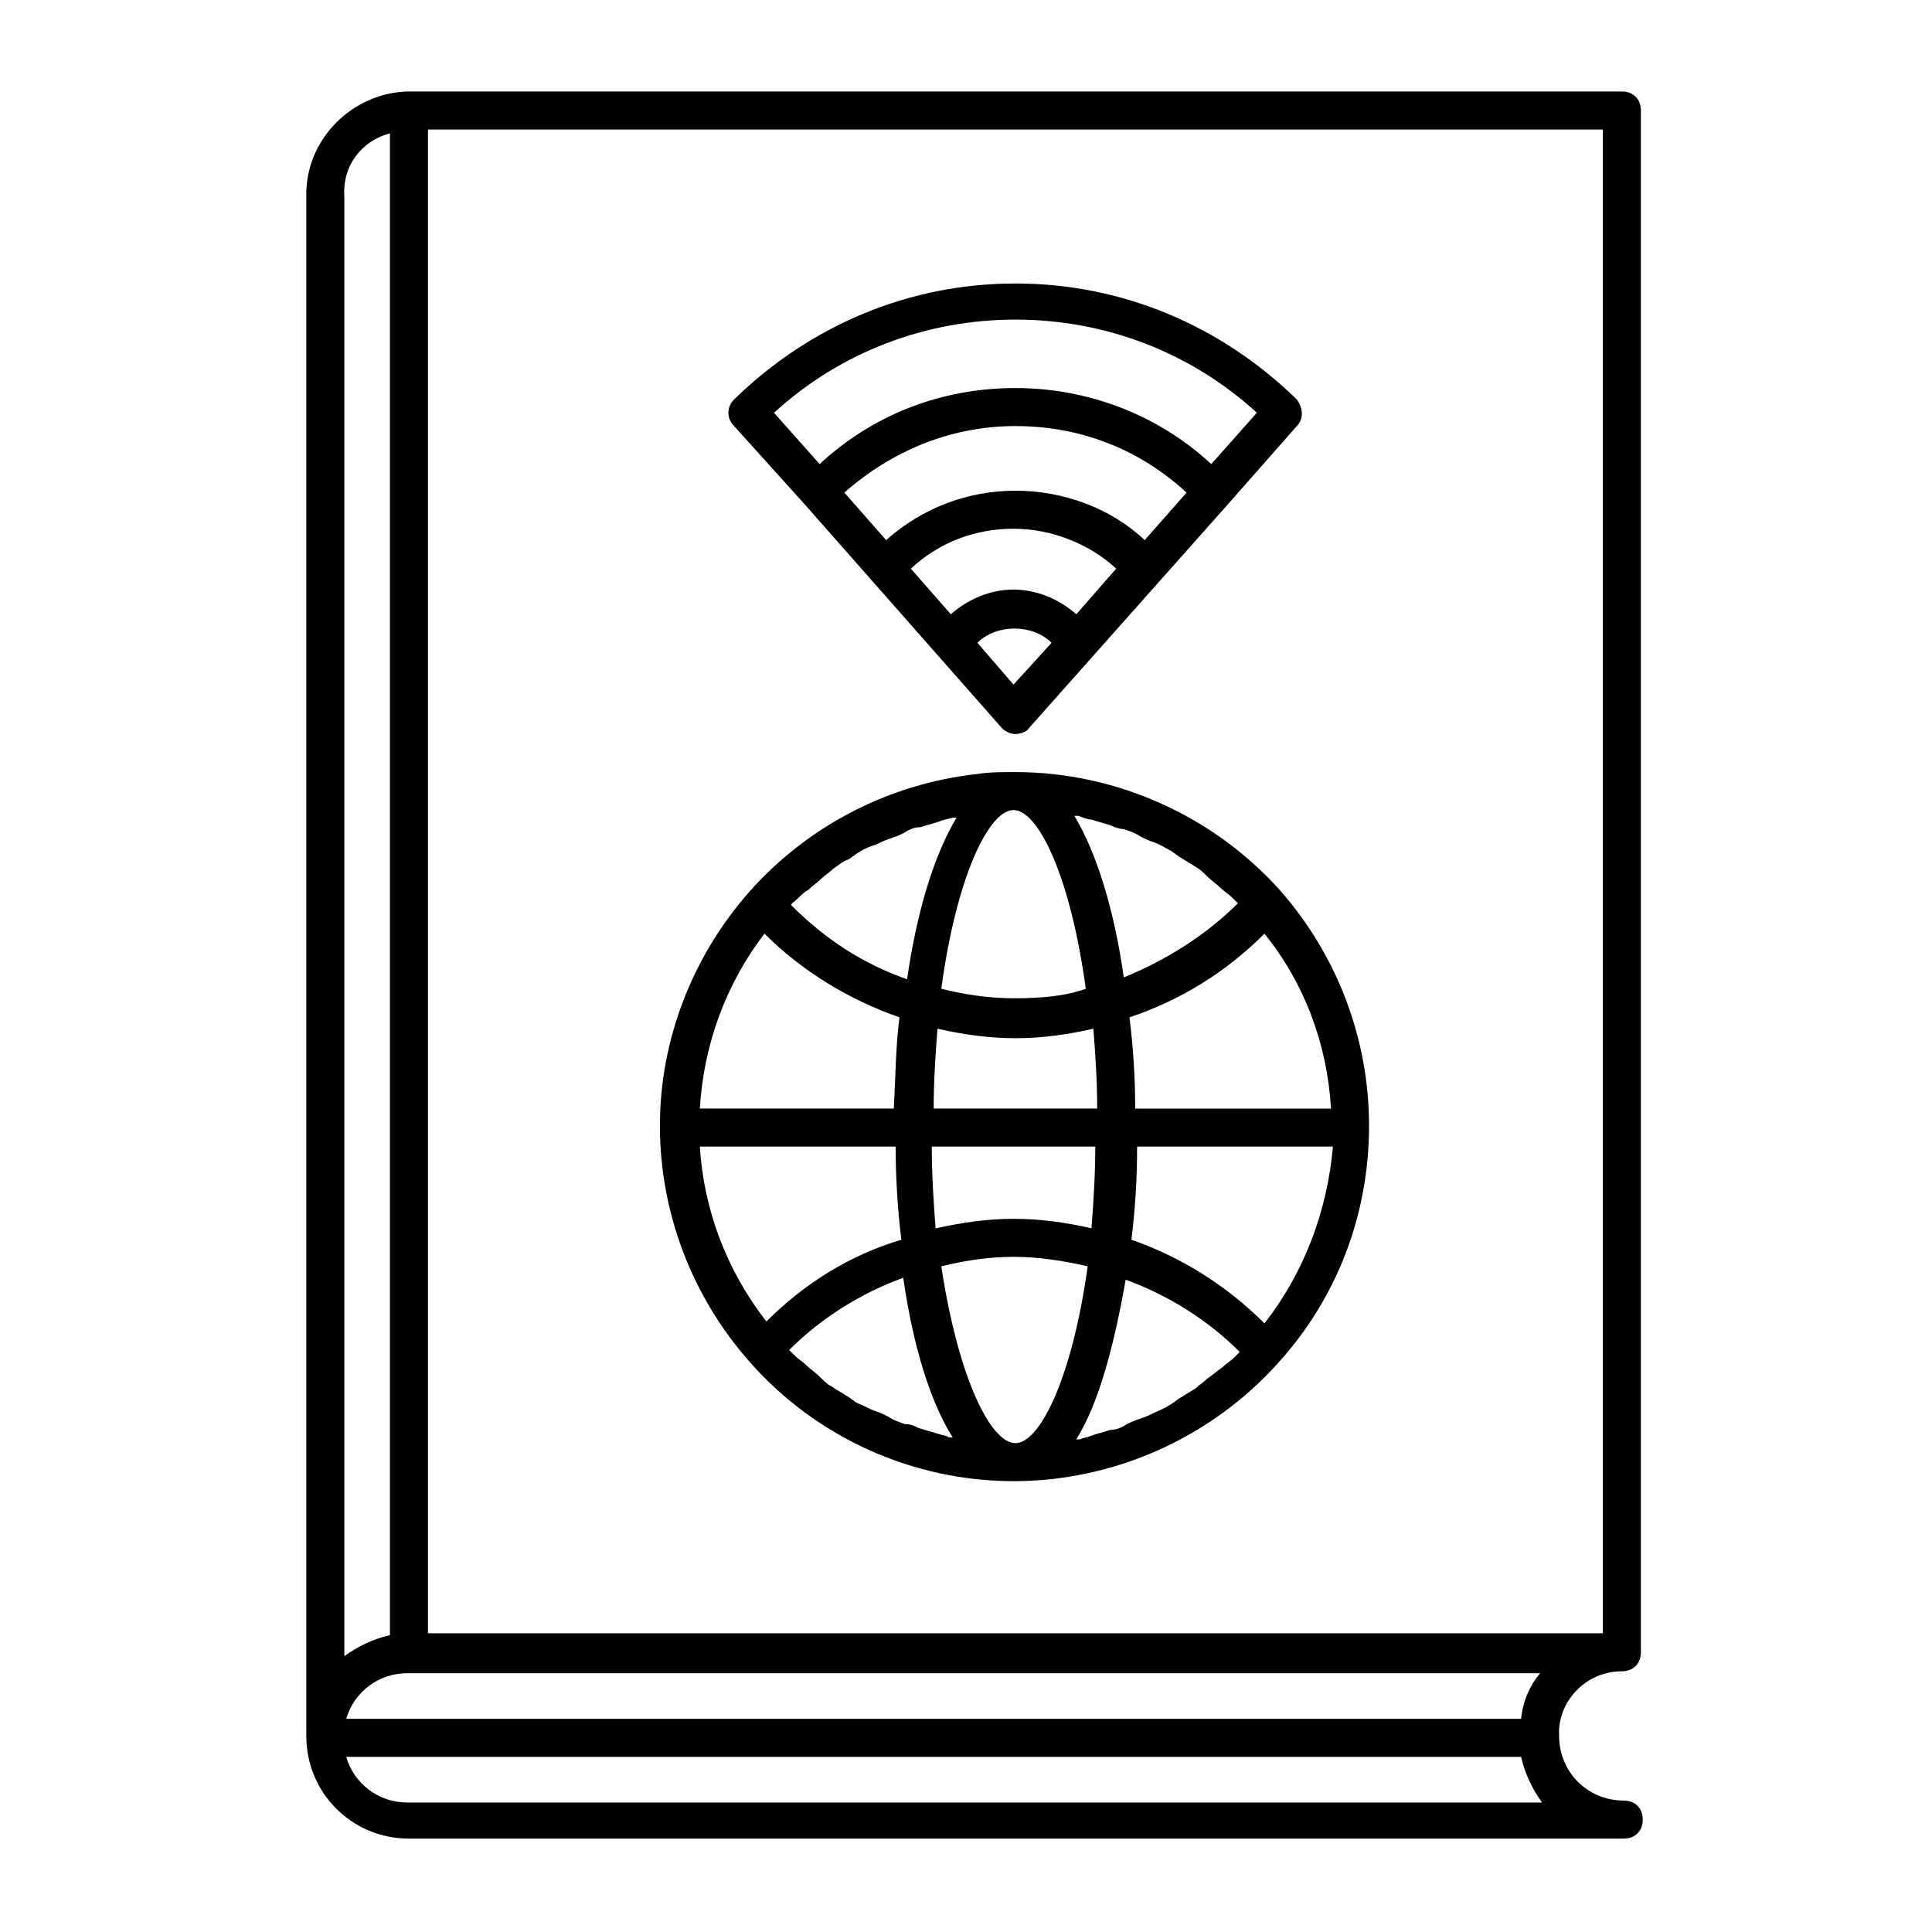
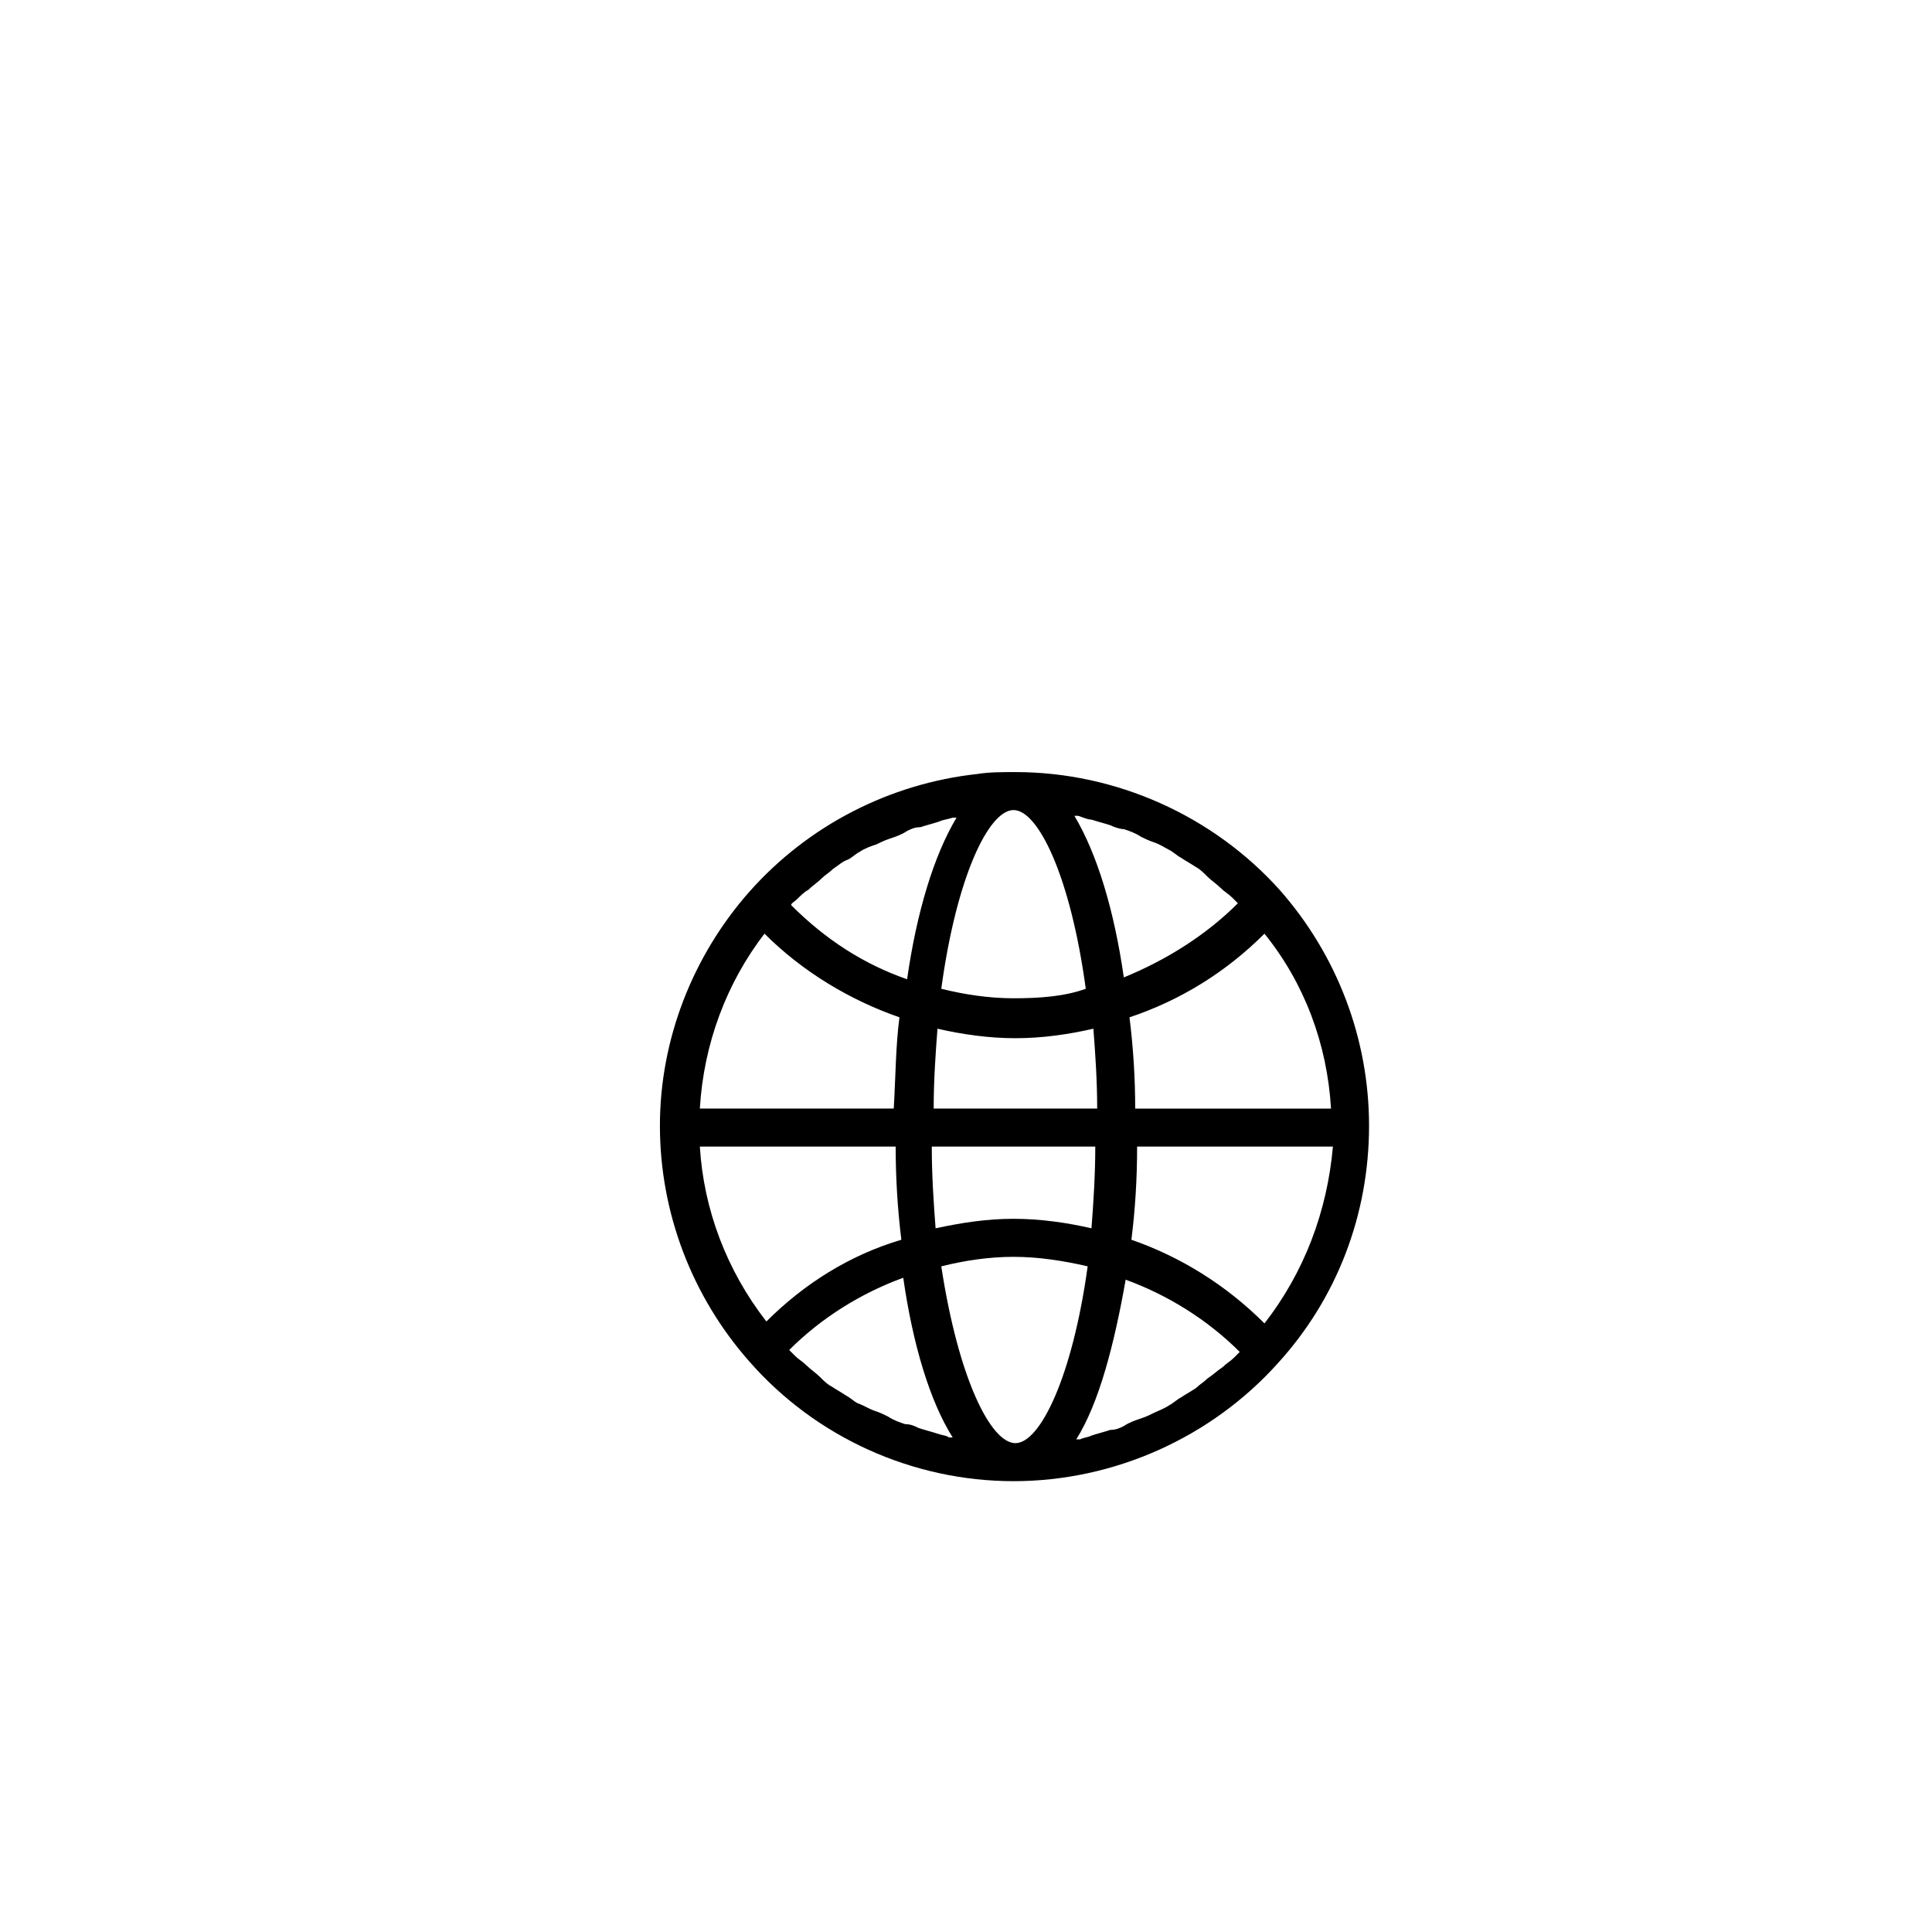
<svg xmlns="http://www.w3.org/2000/svg" fill="#000000" width="800px" height="800px" version="1.1" viewBox="144 144 512 512">
  <g>
-     <path d="m573.81 586.91c3.023 0 5.039-2.016 5.039-5.039v-408.59c0-3.023-2.016-5.039-5.039-5.039h-321.43-0.504c-14.609 0.504-26.703 12.594-26.703 27.207v408.59c0 15.113 12.09 27.207 27.207 27.207h321.93c3.023 0 5.039-2.016 5.039-5.039 0-3.023-2.016-5.039-5.039-5.039-9.574 0-17.129-7.559-17.129-17.129-0.504-9.07 7.055-17.133 16.625-17.133zm-26.703 12.598h-311.35c2.016-7.055 8.566-12.09 16.121-12.09h300.27c-2.519 3.019-4.535 7.051-5.039 12.09zm-289.69-421.18h311.36v398.51h-311.36zm-10.078 1.004v398.01c-4.535 1.008-8.566 3.023-12.09 5.543v-386.92c-0.504-8.062 4.531-14.613 12.09-16.629zm4.535 442.35c-7.559 0-14.105-5.039-16.121-12.09h311.36c1.008 4.535 3.023 8.566 5.543 12.09z" />
    <path d="m413.1 348.61c-3.527 0-7.055 0-10.078 0.504-23.176 2.519-44.84 13.602-60.457 31.234-15.113 17.129-23.68 39.297-23.68 61.969 0 23.176 8.566 45.344 23.68 62.473 17.633 20.152 43.328 31.738 70.031 31.738s52.395-11.586 70.031-31.234c15.617-17.129 24.184-39.297 24.184-62.977 0-23.176-8.566-45.344-23.68-62.473-17.637-19.645-43.328-31.234-70.031-31.234zm83.633 89.176h-51.895c0-8.062-0.504-16.121-1.512-24.184 13.602-4.535 25.695-12.09 35.77-22.168 10.582 13.098 16.629 29.223 17.637 46.352zm-17.633 56.93c-10.078-10.078-22.168-17.633-35.266-22.168 1.008-8.062 1.512-16.121 1.512-24.688h51.891c-1.512 17.129-7.559 33.254-18.137 46.855zm-15.117 14.609c-1.008 1.008-2.016 1.512-3.023 2.519-1.512 1.008-2.519 1.512-4.031 2.519-1.008 0.504-2.016 1.512-3.023 2.016-1.512 1.008-3.023 1.512-4.031 2.016-1.008 0.504-2.016 1.008-3.527 1.512s-3.023 1.008-4.535 2.016c-1.008 0.504-2.016 1.008-3.527 1.008-1.512 0.504-3.527 1.008-5.039 1.512-1.008 0.504-2.016 0.504-3.023 1.008h-1.008c6.047-9.574 10.078-25.191 13.098-42.32 11.082 4.031 21.664 10.578 30.23 19.145l-1.512 1.512c-1.008 1.008-2.016 1.512-3.023 2.519-1.504 1.004-2.512 2.012-4.023 3.019zm-71.539 14.613c-1.512-0.504-3.527-1.008-5.039-1.512-1.008-0.504-2.016-1.008-3.527-1.008-1.512-0.504-3.023-1.008-4.535-2.016-1.008-0.504-2.016-1.008-3.527-1.512s-3.023-1.512-4.535-2.016c-1.008-0.504-2.016-1.512-3.023-2.016-1.512-1.008-2.519-1.512-4.031-2.519-1.008-0.504-2.016-1.512-3.023-2.519-1.008-1.008-2.519-2.016-3.527-3.023s-2.016-1.512-3.023-2.519c-0.504-0.504-1.008-1.008-1.512-1.512 8.566-8.566 19.145-15.113 30.23-19.145 2.519 17.633 7.055 32.746 13.098 42.32h-1.008c-0.496-0.5-1.504-0.5-3.016-1.004zm-45.344-29.727c-10.578-13.602-16.625-29.727-17.633-46.352h51.891c0 8.062 0.504 16.625 1.512 24.688-13.602 4.031-25.691 11.586-35.77 21.664zm-0.504-102.78c10.078 10.078 22.672 17.633 35.77 22.168-1.008 7.559-1.008 15.617-1.512 24.184h-51.387c1.008-17.129 7.055-33.254 17.129-46.352zm8.566-9.07c1.008-1.008 2.016-2.016 3.023-2.519 1.008-1.008 2.519-2.016 3.527-3.023 1.008-1.008 2.016-1.512 3.023-2.519 1.512-1.008 2.519-2.016 4.031-2.519 1.008-0.504 2.016-1.512 3.023-2.016 1.512-1.008 3.023-1.512 4.535-2.016 1.008-0.504 2.016-1.008 3.527-1.512 1.512-0.504 3.023-1.008 4.535-2.016 1.008-0.504 2.016-1.008 3.527-1.008 1.512-0.504 3.527-1.008 5.039-1.512 1.008-0.504 2.016-0.504 3.527-1.008h1.008c-6.047 10.078-10.578 25.191-13.098 42.824-11.586-4.031-21.664-10.578-30.73-19.648-0.012-0.5 0.996-1.004 1.5-1.508zm78.09-21.156c1.512 0.504 3.527 1.008 5.039 1.512 1.008 0.504 2.519 1.008 3.527 1.008 1.512 0.504 3.023 1.008 4.535 2.016 1.008 0.504 2.016 1.008 3.527 1.512 1.512 0.504 3.023 1.512 4.031 2.016 1.008 0.504 2.016 1.512 3.023 2.016 1.512 1.008 2.519 1.512 4.031 2.519 1.008 0.504 2.016 1.512 3.023 2.519 1.008 1.008 2.519 2.016 3.527 3.023 1.008 1.008 2.016 1.512 3.023 2.519 0.504 0.504 1.008 1.008 1.512 1.512-8.566 8.566-19.145 15.113-30.23 19.648-2.519-17.633-7.055-32.746-13.098-42.824h1.008c1.504 0.5 2.512 1.004 3.519 1.004zm-39.801 118.39c6.047-1.512 12.594-2.519 19.145-2.519s13.098 1.008 19.648 2.519c-4.031 29.223-12.594 46.855-19.145 46.855-6.551-0.004-15.113-17.133-19.648-46.855zm19.145-12.598c-7.055 0-13.602 1.008-20.656 2.519-0.504-6.551-1.008-14.105-1.008-21.664h43.328c0 7.559-0.504 15.113-1.008 21.664-6.551-1.512-13.602-2.519-20.656-2.519zm-21.16-29.219c0-7.559 0.504-14.609 1.008-21.16 6.551 1.512 13.602 2.519 20.656 2.519 7.055 0 14.105-1.008 20.656-2.519 0.504 6.551 1.008 13.602 1.008 21.16zm21.16-29.223c-6.551 0-13.098-1.008-19.145-2.519 4.031-29.727 12.594-47.359 19.145-47.359s15.113 17.633 19.145 47.359c-5.543 2.016-12.09 2.519-19.145 2.519z" />
-     <path d="m357.18 277.57 52.395 59.449c1.008 1.008 2.519 1.512 3.527 1.512 1.008 0 3.023-0.504 3.527-1.512l52.395-58.945 18.641-21.16c2.016-2.016 1.512-5.039 0-7.055-20.152-19.648-46.352-30.73-74.562-30.73-28.215 0-54.41 11.082-74.562 30.73-2.016 2.016-2.016 5.039 0 7.055zm28.211 17.129c7.559-7.055 17.129-10.578 27.207-10.578s20.152 4.031 27.207 10.578l-10.578 12.09c-4.535-4.031-10.578-6.551-16.625-6.551s-12.09 2.519-16.625 6.551zm61.969-7.559c-9.07-8.566-21.664-13.098-34.258-13.098s-24.688 4.535-34.258 13.098l-11.082-12.594c12.594-11.082 28.215-17.633 45.344-17.633 17.129 0 32.746 6.047 45.344 17.633zm-44.336 27.207c5.039-5.039 14.609-5.039 19.648 0l-10.078 11.082zm10.078-85.648c23.68 0 46.352 8.566 63.984 24.688l-12.09 13.602c-14.105-13.098-32.746-20.152-51.891-20.152-19.648 0-37.785 7.055-51.891 20.152l-12.09-13.602c17.625-16.121 40.297-24.688 63.977-24.688z" />
  </g>
</svg>